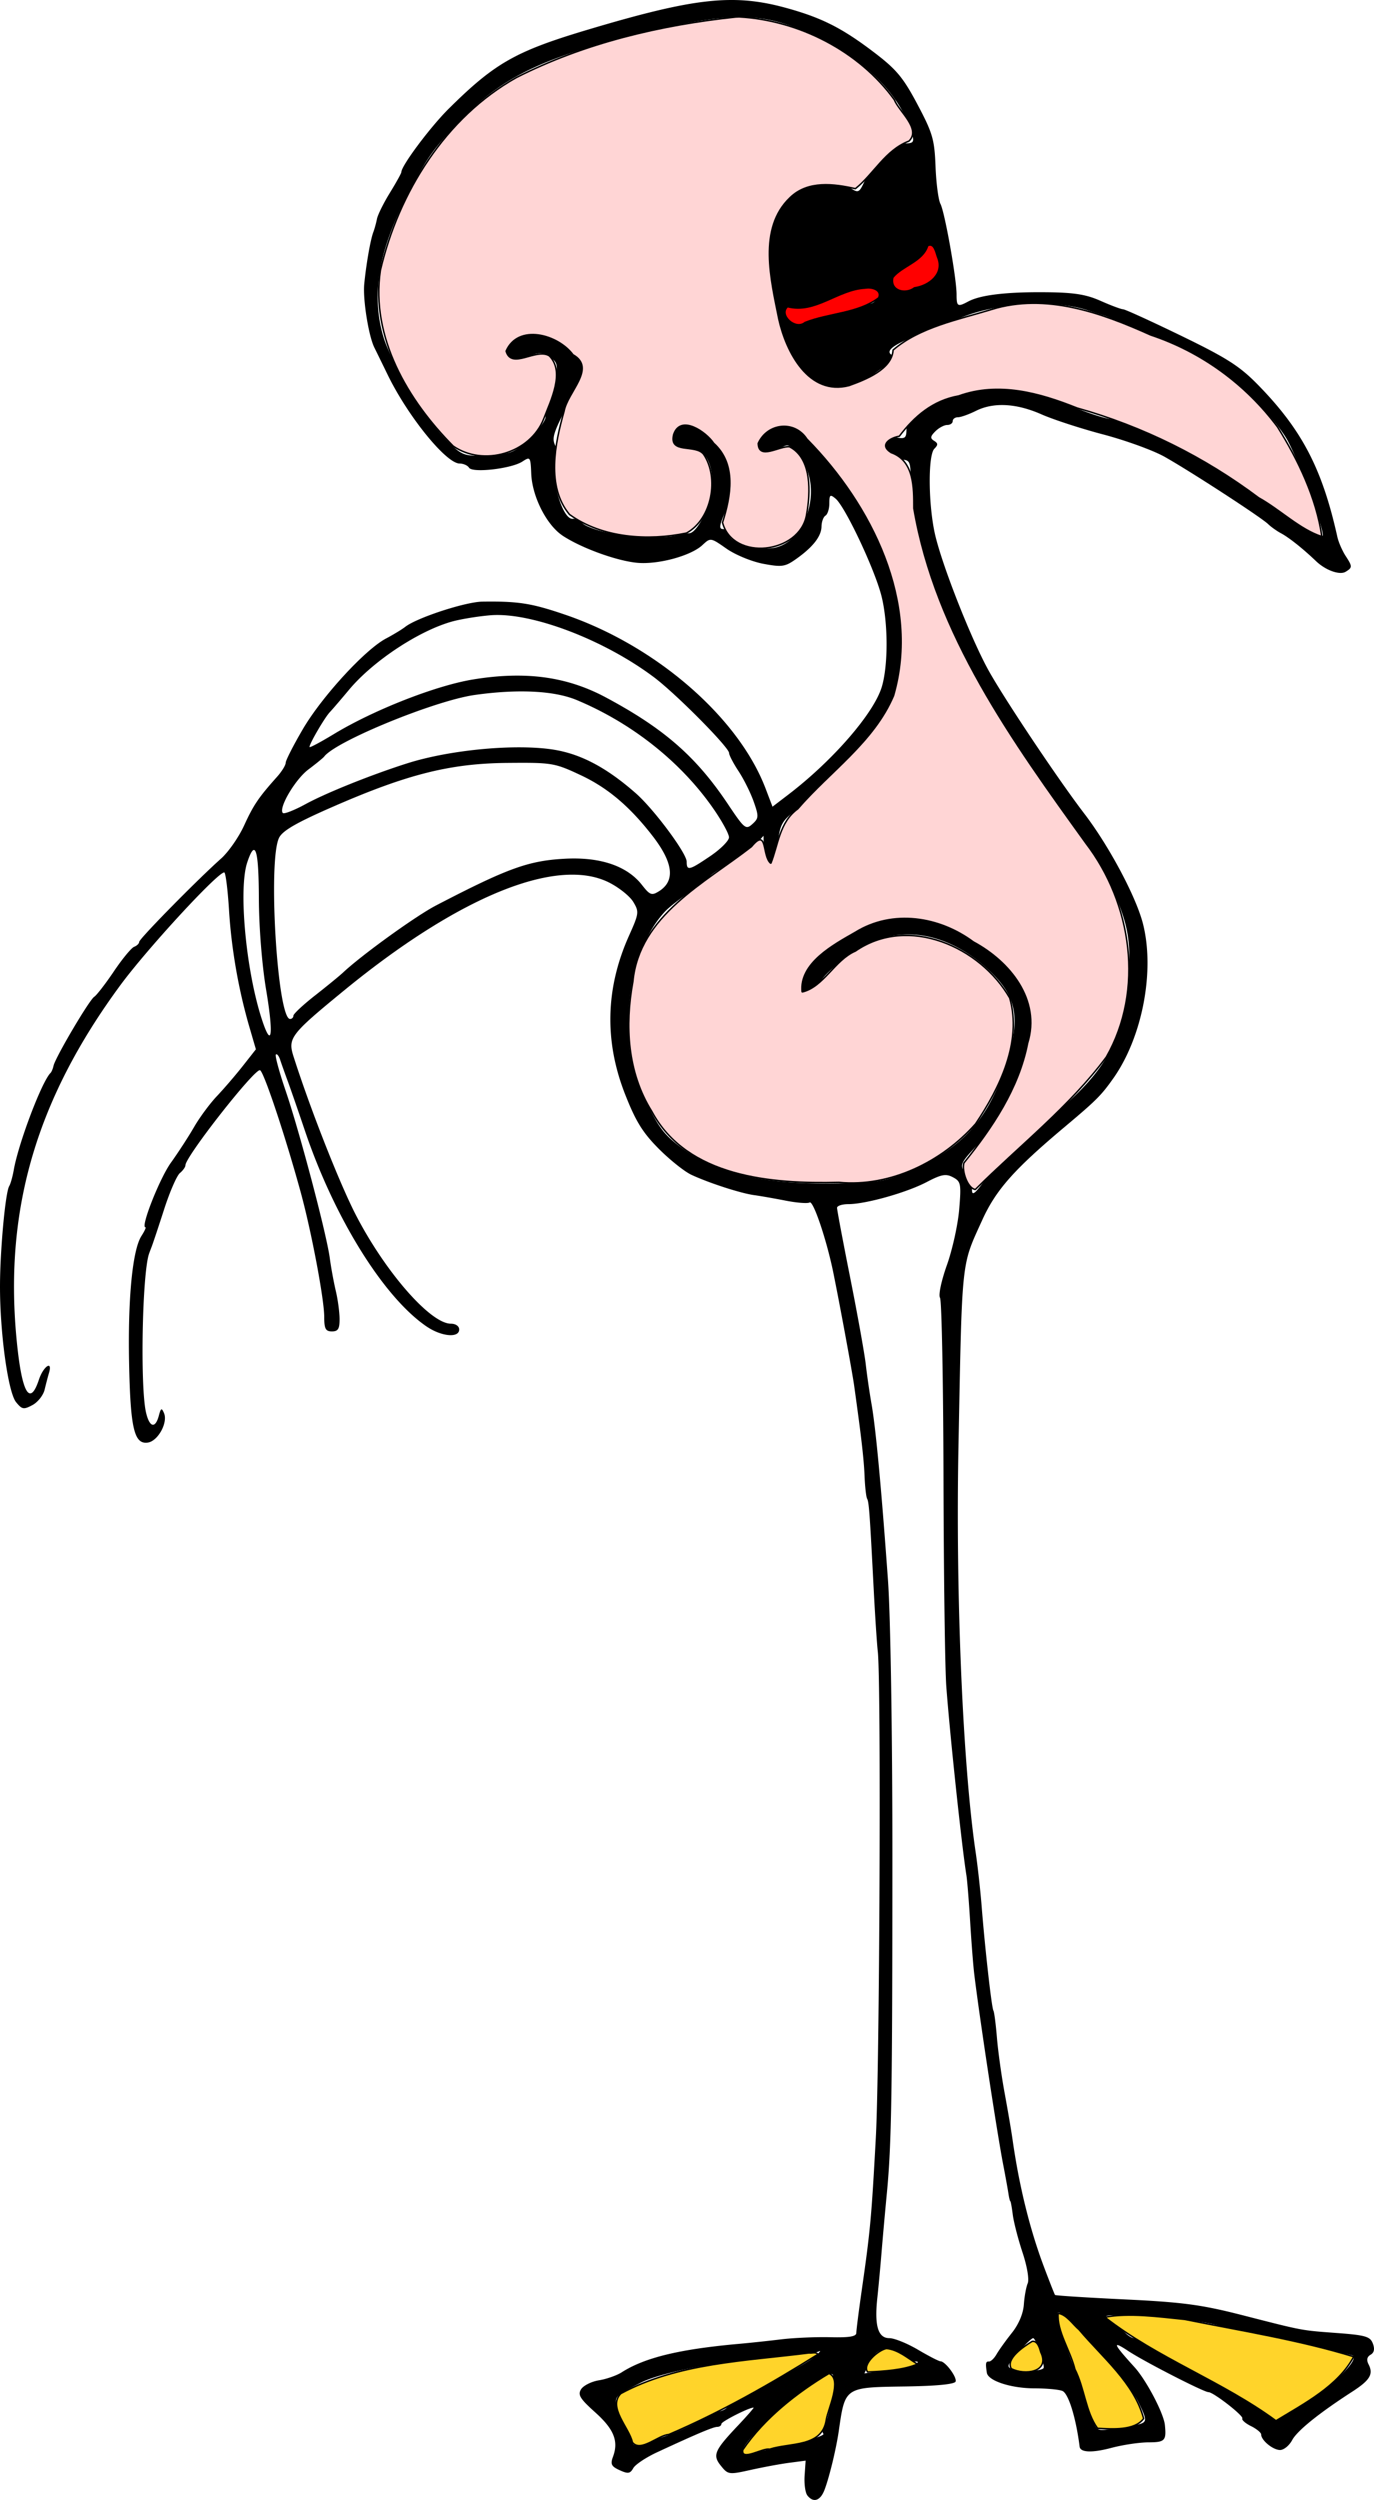
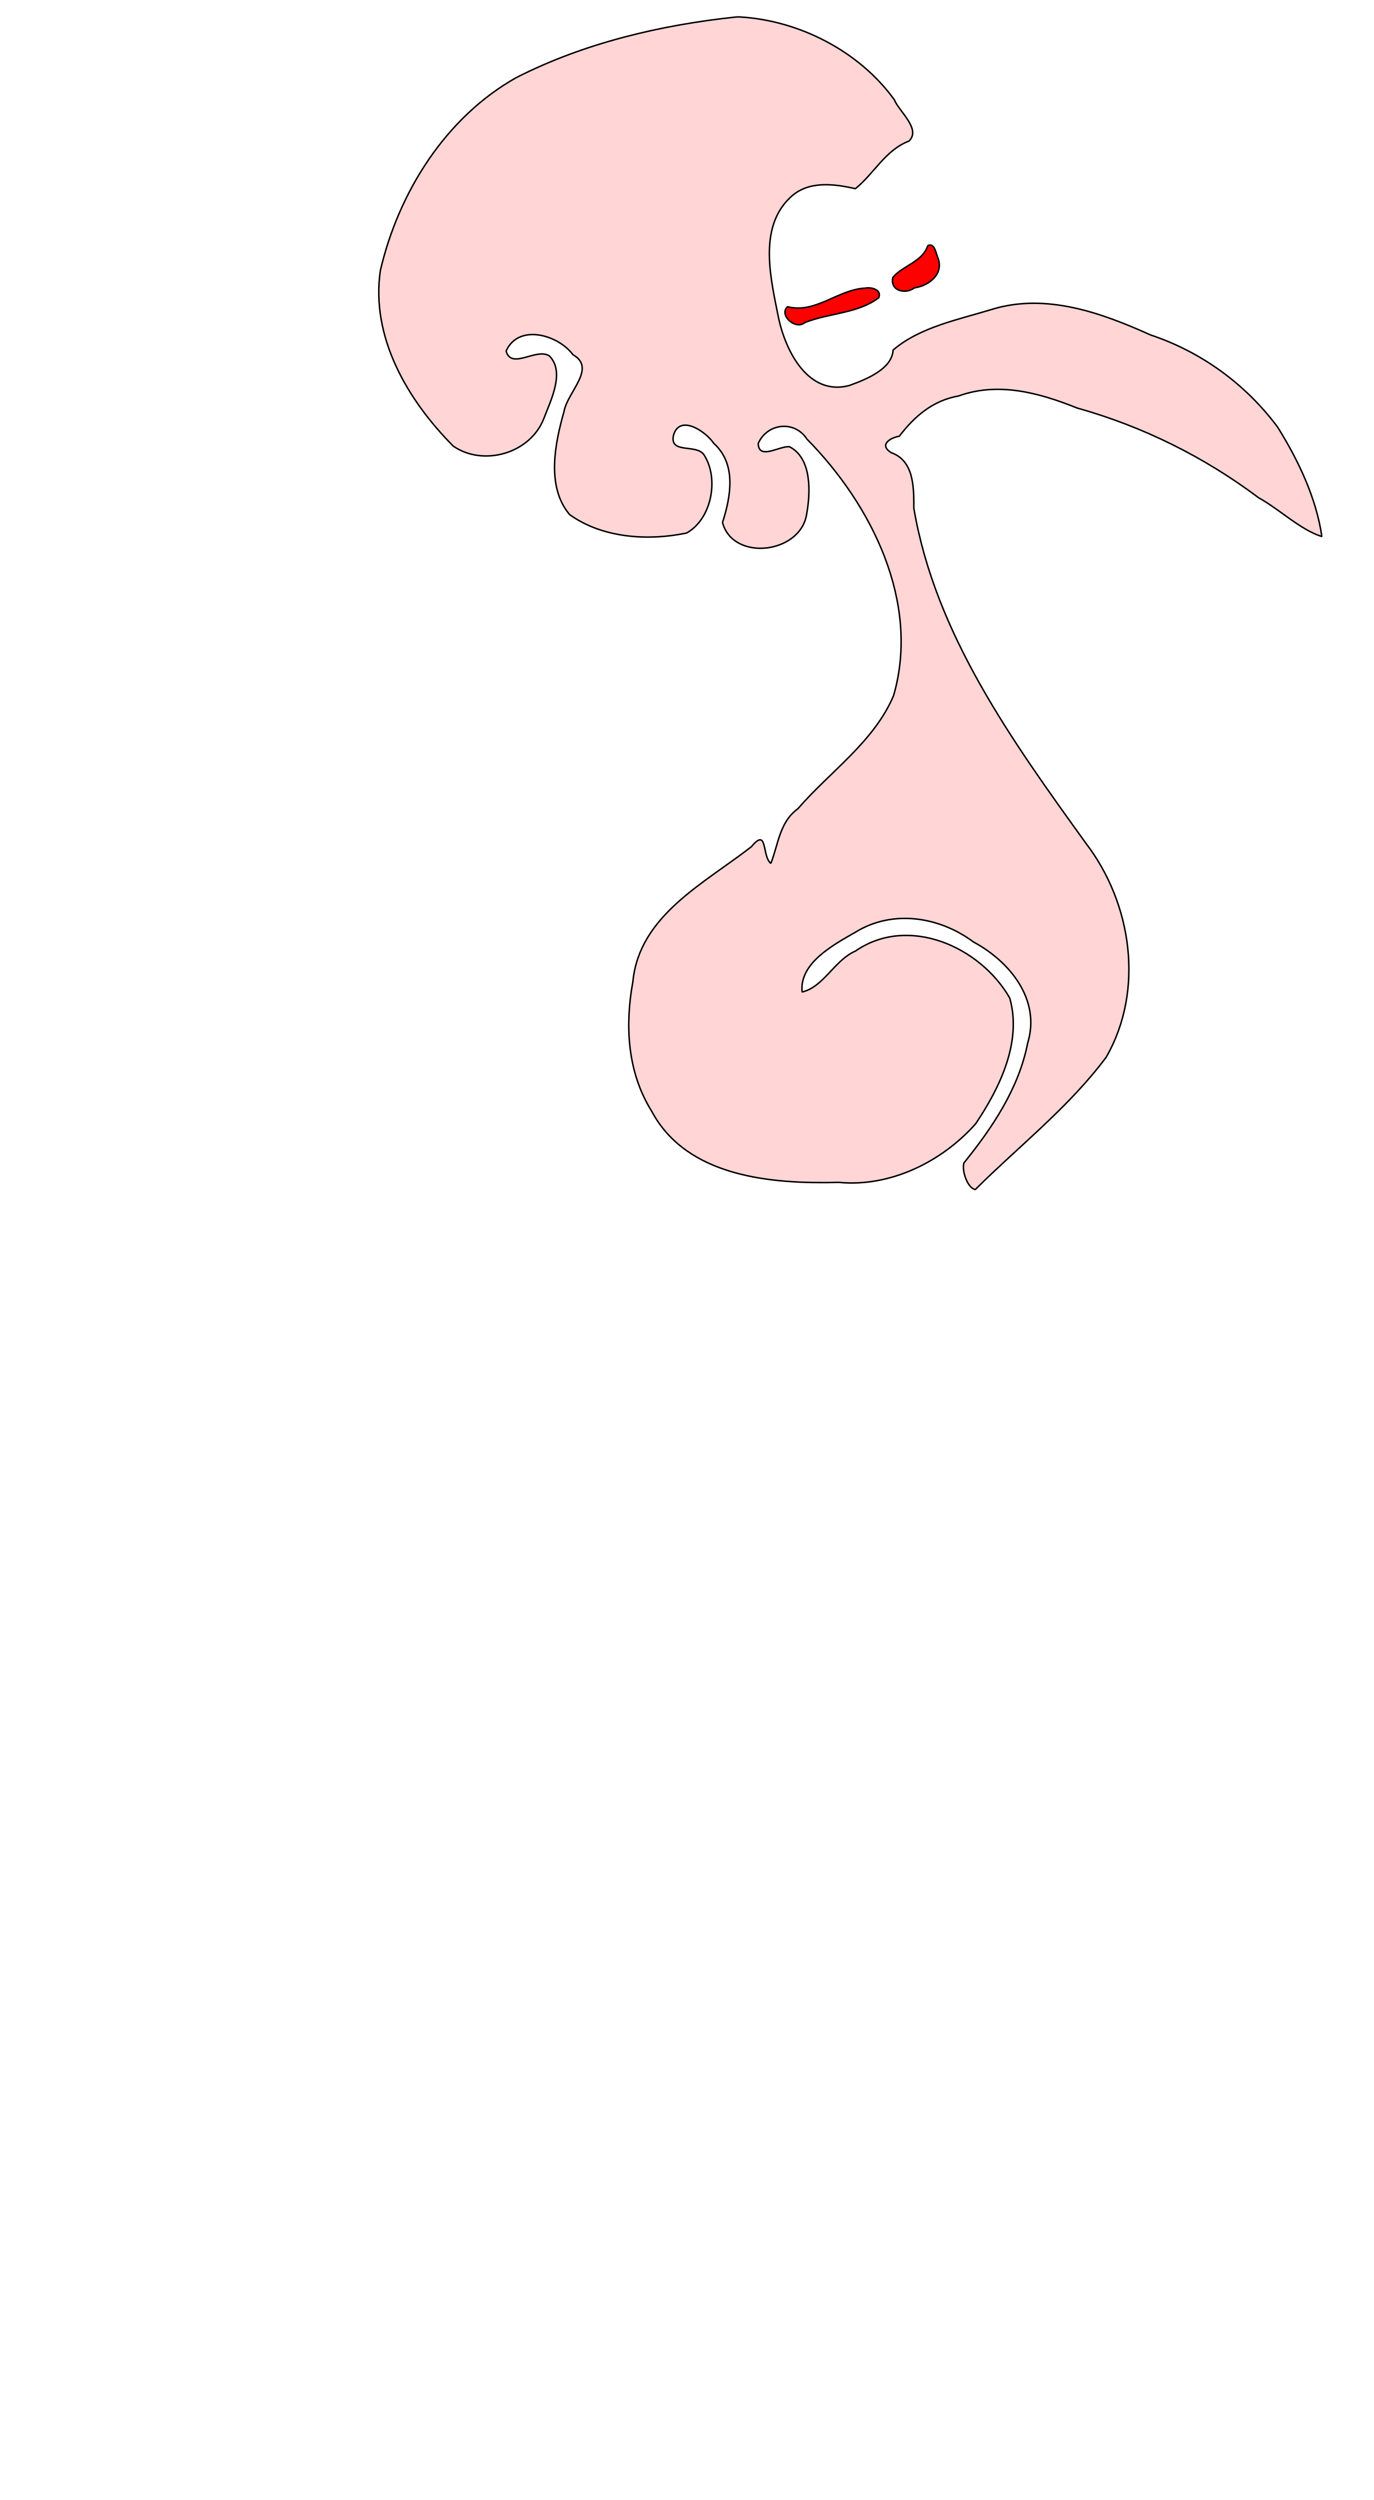
<svg xmlns="http://www.w3.org/2000/svg" width="553.566" height="1006.81" viewBox="0 0 553.566 1006.81">
-   <path d="M325.252 1004.946c-.821-1.068-1.309-4.648-1.084-7.956l.41-6.014-6.486.847c-3.567.465-10.579 1.759-15.582 2.874-8.82 1.966-9.184 1.918-12.016-1.58-3.512-4.335-2.757-6.136 6.823-16.278 3.758-3.978 6.593-7.233 6.3-7.233-1.904 0-12.982 5.615-12.982 6.58 0 .653-.737 1.187-1.638 1.187-1.61 0-8.264 2.807-24.31 10.253-4.448 2.064-8.75 4.938-9.56 6.387-1.242 2.219-2.11 2.347-5.486.808-3.332-1.518-3.787-2.426-2.69-5.366 2.354-6.31.438-11.113-7.152-17.927-6.161-5.53-7.096-7.066-5.674-9.32.936-1.485 4.187-3.104 7.225-3.598 3.037-.495 7.155-1.943 9.151-3.219 9.243-5.908 23.25-9.308 47.125-11.438 4.272-.381 11.961-1.2 17.087-1.82 5.127-.619 14.04-1.008 19.806-.865 7.647.19 10.486-.28 10.486-1.738 0-1.1.996-8.937 2.213-17.418 3.42-23.833 3.878-28.808 5.643-61.245 1.542-28.349 2.171-183.774.792-195.73-.345-2.99-1.081-14.176-1.636-24.855-1.634-31.435-1.916-35.312-2.672-36.72-.395-.736-.856-4.834-1.024-9.106-.267-6.797-1.31-15.84-4.21-36.505-.788-5.613-5.74-32.45-8.38-45.419-2.682-13.169-8.08-29.163-9.54-28.261-.784.484-5.085.162-9.558-.715-4.473-.878-10.23-1.886-12.794-2.24-5.46-.756-18.048-4.827-25.253-8.167-2.782-1.29-8.724-6.027-13.204-10.528-6.447-6.478-9.27-11.048-13.54-21.928-8.416-21.442-7.89-42.72 1.577-63.85 4.037-9.008 4.117-9.65 1.697-13.644-1.397-2.305-5.812-5.823-9.812-7.817-20.98-10.46-60.523 5.682-106.768 43.586-21.552 17.665-22.644 19.099-20.249 26.598 6.765 21.181 18.608 51.255 25.164 63.901 11.907 22.966 30 43.63 38.204 43.63 1.94 0 3.348.979 3.348 2.33 0 3.52-7.13 2.874-13.108-1.188-17.297-11.754-37.173-43.714-49.046-78.865-2.697-7.985-5.825-17.007-6.951-20.049-1.127-3.042-2.482-6.854-3.013-8.472-.531-1.617-1.314-2.592-1.74-2.166-.427.427 1.343 6.993 3.933 14.592 5.64 16.548 16.48 57.62 17.791 67.409.516 3.845 1.605 9.787 2.42 13.204.817 3.418 1.5 8.486 1.521 11.262.03 4.026-.592 5.049-3.07 5.049-2.553 0-3.107-1.037-3.111-5.825-.006-7.123-5.127-34.282-9.447-50.098-6.16-22.55-14.9-48.765-16.43-49.275-2.16-.72-30.041 34.807-30.041 38.28 0 .712-1.009 2.131-2.242 3.154-1.232 1.023-4.083 7.575-6.335 14.56-2.252 6.984-4.504 13.747-5.004 15.029-.5 1.281-1.019 2.68-1.153 3.107-2.702 8.562-3.516 53.486-1.155 63.69 1.411 6.096 3.755 6.664 5.19 1.256.809-3.052 1.118-3.195 2.071-.962 1.639 3.837-2.457 11.271-6.53 11.852-5.508.786-7.02-5.679-7.55-32.26-.514-25.895 1.394-45.379 4.99-50.955 1.24-1.922 1.954-3.495 1.585-3.495-2.033 0 5.752-19.698 10.275-25.997 2.923-4.07 7.13-10.547 9.35-14.392 2.219-3.845 6.36-9.445 9.203-12.445 2.843-3 7.537-8.465 10.432-12.144l5.262-6.69-2.576-8.827c-4.422-15.152-7.286-31.545-8.258-47.274-.516-8.33-1.38-15.146-1.923-15.146-2.708 0-31.066 30.776-41.849 45.418C14.858 442.437 1.82 486.558 6.6 538.533c2.042 22.206 5.343 28.417 9.082 17.088 1.777-5.384 5.617-7.954 4.062-2.719-.444 1.495-1.244 4.551-1.777 6.791-.532 2.24-2.738 5.02-4.9 6.177-3.535 1.892-4.202 1.772-6.6-1.19-3.23-3.989-6.538-28.098-6.465-47.118.056-14.483 2.188-37.41 3.708-39.87.53-.856 1.358-3.802 1.842-6.545 1.902-10.798 11.263-35.496 14.79-39.023.427-.427.977-1.728 1.222-2.89.696-3.3 14.37-26.484 16.39-27.788.993-.642 4.564-5.26 7.934-10.264 3.37-5.003 7.04-9.447 8.155-9.875 1.115-.428 2.028-1.315 2.028-1.972 0-1.225 23.367-24.992 32.987-33.55 2.959-2.633 7.142-8.635 9.295-13.34 3.786-8.268 5.813-11.264 13.252-19.585 1.923-2.15 3.496-4.696 3.496-5.657 0-.96 3.106-7.053 6.902-13.538 7.637-13.048 25.06-32.034 33.486-36.495 2.99-1.583 6.486-3.703 7.767-4.712 4.643-3.656 24.242-10.065 31.069-10.16 14.531-.201 19.808.631 33.398 5.271 36.537 12.475 69.768 41.283 80.705 69.963l2.803 7.35 6.402-4.891c17.856-13.643 34.34-32.616 37.6-43.275 2.665-8.718 2.596-26.202-.147-36.854-2.797-10.866-14.616-35.87-18.464-39.064-2.174-1.805-2.49-1.562-2.49 1.915 0 2.19-.699 4.415-1.553 4.943-.855.528-1.577 2.491-1.605 4.363-.06 3.984-3.45 8.318-10.272 13.137-4.41 3.115-5.698 3.3-13.204 1.898-4.575-.854-11.222-3.585-14.773-6.068-6.446-4.51-6.459-4.511-9.745-1.45-4.67 4.351-17.98 7.938-26.389 7.112-8.301-.816-22.466-5.98-29.889-10.897-6.495-4.303-12.298-15.738-12.673-24.975-.276-6.792-.403-6.965-3.575-4.89-4.396 2.877-20.121 4.69-21.488 2.478-.571-.924-2.272-1.68-3.78-1.68-5.434 0-20.84-18.986-28.992-35.728-2.288-4.7-4.704-9.634-5.368-10.967-2.318-4.65-4.67-19.373-4.081-25.538.754-7.893 2.511-17.956 3.662-20.971.489-1.282 1.147-3.674 1.463-5.316.316-1.642 2.658-6.37 5.204-10.509 2.546-4.138 4.629-7.896 4.629-8.351 0-2.568 11.687-18.196 19.095-25.534 18.517-18.341 26.865-23.097 55.64-31.702C280.007-.961 295.6-2.665 316.99 3.263c14.23 3.943 22.395 8.094 35.342 17.967 8.843 6.742 11.59 10.05 17.313 20.841 6.108 11.52 6.85 14.069 7.273 25.009.26 6.7 1.147 13.458 1.972 15.019 1.739 3.287 6.503 30.035 6.503 36.509 0 4.858.417 5.104 4.74 2.79 4.86-2.6 15.283-3.849 30.988-3.71 11.568.101 16.395.857 22.334 3.495 4.167 1.85 8.217 3.365 9.001 3.365.784 0 11.355 4.82 23.492 10.712 18.427 8.944 23.533 12.212 30.954 19.806 17.638 18.05 25.815 33.721 31.897 61.133.474 2.136 1.977 5.6 3.34 7.7 2.773 4.267 2.774 4.658.023 6.359-2.39 1.477-8.084-.562-11.973-4.288-5.15-4.933-10.86-9.478-14.056-11.188-1.715-.918-4.046-2.573-5.18-3.678-2.878-2.801-31.946-21.681-41.947-27.244-4.55-2.53-15.587-6.53-24.527-8.888-8.94-2.357-20.118-5.995-24.84-8.083-10.14-4.484-19.327-4.976-26.46-1.418-2.836 1.415-6.098 2.572-7.248 2.572-1.15 0-2.092.7-2.092 1.554 0 .854-.998 1.553-2.219 1.553-1.22 0-3.37 1.15-4.775 2.556-2.051 2.051-2.152 2.805-.512 3.819 1.627 1.006 1.65 1.656.115 3.192-2.65 2.65-2.445 23.002.35 34.857 3.051 12.934 14.852 42.712 21.792 54.987 6.915 12.228 28.052 43.783 38.216 57.05 9.935 12.966 20.838 33.38 23.647 44.272 4.921 19.083-.194 45.839-11.934 62.425-4.877 6.89-6.807 8.816-19.63 19.588-20.421 17.154-27.673 25.357-33.206 37.561-8.486 18.716-8.04 14.446-9.531 91.348-1.155 59.556 1.76 128.218 6.922 163.109.822 5.553 1.909 15.34 2.415 21.748 1.346 17.038 4.039 40.935 4.741 42.071.335.541.975 5.452 1.424 10.913.448 5.461 1.85 15.521 3.113 22.356 1.264 6.835 2.693 15.224 3.177 18.641 2.64 18.644 6.972 36.21 12.643 51.263 2.253 5.98 4.262 11.084 4.464 11.34.202.256 12.857 1.064 28.122 1.796 23.295 1.117 30.875 2.13 47.173 6.3 25.094 6.423 23.527 6.128 38.586 7.258 11.245.844 13.116 1.401 14.18 4.227.826 2.194.524 3.66-.926 4.502-1.452.842-1.711 2.106-.798 3.884 2.016 3.925.557 6.366-6.56 10.966-13.5 8.725-22.213 15.754-24.25 19.561-1.164 2.174-3.347 3.953-4.85 3.953-2.856 0-7.615-3.9-7.615-6.24 0-.746-1.845-2.27-4.1-3.384-2.254-1.114-3.827-2.5-3.495-3.079.61-1.062-11.662-10.598-13.638-10.598-1.875 0-25.924-12.332-32.36-16.595-6.635-4.393-6.07-2.942 2.53 6.498 4.758 5.223 11.777 18.558 12.265 23.301.653 6.342.039 6.99-6.64 7.009-3.631.01-10.336 1.012-14.9 2.227-7.737 2.06-12.5 1.885-12.8-.47-1.447-11.313-4.269-20.718-6.7-22.334-.944-.628-6.12-1.152-11.503-1.166-9.481-.023-18.686-3.034-19.185-6.277-.591-3.84-.452-4.614.818-4.522.748.054 2.147-1.273 3.107-2.948.96-1.675 3.732-5.54 6.162-8.59 2.751-3.454 4.57-7.759 4.825-11.421.225-3.233.925-7.076 1.554-8.54.657-1.529-.235-6.826-2.09-12.428-1.78-5.37-3.546-12.21-3.924-15.201-.379-2.99-.825-5.437-.992-5.437-.167 0-.51-1.398-.764-3.107-.254-1.709-1.204-6.951-2.112-11.65-2.514-13.01-9.677-60.18-11.677-76.894-.408-3.418-1.146-12.89-1.638-21.05-.493-8.158-1.173-16.547-1.51-18.64-1.843-11.405-6.717-57.207-8.092-76.04-.53-7.262-1.04-45.01-1.131-83.884-.092-38.875-.722-71.537-1.4-72.583-.697-1.076.513-6.81 2.788-13.204 2.21-6.216 4.433-16.294 4.939-22.396.855-10.32.68-11.222-2.501-12.925-2.857-1.529-4.621-1.203-10.697 1.973-8.095 4.232-24.509 8.842-31.48 8.842-2.494 0-4.535.674-4.535 1.498s2.404 13.582 5.342 28.35c2.937 14.769 5.737 30.347 6.221 34.619.484 4.272 1.553 11.612 2.375 16.31 1.683 9.62 3.947 33.931 6.582 70.681 1.02 14.216 1.78 61.427 1.776 110.293-.008 96.776-.337 116.905-2.237 136.7-.738 7.69-1.71 18.525-2.16 24.078-.451 5.554-1.205 13.669-1.677 18.034-1.203 11.138.3 16.141 4.849 16.141 2.006 0 7.203 2.097 11.55 4.66 4.348 2.564 8.417 4.66 9.044 4.66 1.938 0 6.7 6.36 6.104 8.151-.361 1.084-7.704 1.798-20.39 1.983-24.368.356-24.123.192-26.666 17.828-1.04 7.213-3.735 18.394-5.71 23.69-1.7 4.555-4.549 5.505-6.99 2.33zm-4.62-20.974c6.674-1.533 11.672-3.248 11.108-3.813-.565-.564-.433-1.946.294-3.071 2.198-3.405 4.82-19.964 3.308-20.898-3.103-1.917-31.396 21.507-35.716 29.57-1.804 3.366-1.227 3.317 21.007-1.788zm-55.628-1.905c5.714-1.423 20.002-8.145 20.712-9.743.285-.64 1.823-1.165 3.418-1.165 1.595 0 3.46-.927 4.143-2.06.683-1.132 7.883-5.3 16-9.26 8.116-3.96 16.504-8.687 18.64-10.502 2.136-1.816 3.097-2.905 2.136-2.419-1.817.919-7.8 1.659-26.214 3.243-18.663 1.606-38.544 5.723-45.825 9.49-11.753 6.08-11.444 5.458-7.055 14.196 2.171 4.323 3.948 8.708 3.948 9.743 0 1.185 1.008 1.466 2.718.76 1.496-.617 4.816-1.644 7.38-2.283zm193.789-5.706c3.407-.941 3.392-1.71-.182-9.055-3.977-8.178-30.619-37.71-32.406-35.922-1.023 1.023 5.105 19.87 8.64 26.571 1.352 2.563 2.544 5.01 2.65 5.437.105.427.724 2.874 1.374 5.437 2.776 10.936 2.123 10.328 9.955 9.266 3.988-.54 8.474-1.321 9.969-1.734zm70.602-11.039c10.533-7.377 17.738-15.038 15.67-16.663-.245-.193-10.582-2.47-22.97-5.06-12.39-2.59-26.72-5.84-31.846-7.222-5.126-1.382-17.709-2.93-27.961-3.438-18.269-.906-18.564-.868-14.758 1.885 2.136 1.545 4.808 3.712 5.937 4.815 1.129 1.103 2.63 2.005 3.336 2.005s5.886 2.796 11.512 6.214c5.625 3.417 10.629 6.214 11.12 6.214 2.764 0 20.53 10.081 25.968 14.736 3.507 3.002 7.474 5.453 8.816 5.446 1.34-.01 8.17-4.025 15.176-8.932zm-161.089-12.946c2.011-1.136 1.984-1.323-.198-1.364-1.39-.026-3.398-1.096-4.462-2.377-1.064-1.282-3.894-2.33-6.29-2.33-3.31 0-4.928 1.145-6.733 4.763l-2.376 4.764 8.864-1.07c4.876-.588 9.914-1.662 11.195-2.386zm52.071 1.405c.83-.83-3.022-12.137-4.134-12.137-.557 0-3.277 2.58-6.044 5.731-4.64 5.284-4.804 5.822-2.103 6.897 2.681 1.067 11.059.732 12.281-.49zm-12.25-490.704c4.157-3.907 10.005-9.057 12.995-11.443 24.433-19.497 31.592-32.098 33.59-59.122 1.015-13.706-.478-21.368-6.806-34.952-3.692-7.922-12.069-21.506-14.37-23.301-.548-.427-3.886-4.971-7.418-10.097-3.532-5.127-7.833-11.068-9.558-13.204-1.724-2.136-3.151-4.455-3.17-5.154-.02-.698-3.006-4.92-6.637-9.383-3.63-4.463-8.948-12.98-11.815-18.925-2.867-5.946-6.22-12.558-7.452-14.694-4.265-7.397-8.617-17.937-13.953-33.795-5.048-15.001-6.187-21.43-6.606-37.274-.157-5.934-.561-6.602-4.003-6.602-4.054 0-7.957-5.035-6.158-7.945.567-.918 2.696-1.35 4.732-.96 3.133.599 3.703.085 3.712-3.35.008-2.842 1.546-5.101 5.145-7.551 2.824-1.922 5.57-3.495 6.102-3.495s2.935-.807 5.34-1.792c5.557-2.277 6.967-2.565 18.692-3.813 10.331-1.1 10.285-1.11 33.969 8.484 4.344 1.76 9.946 3.56 12.449 4.001 7.136 1.257 22.578 6.873 26.948 9.8 2.182 1.461 4.413 2.675 4.958 2.697.545.022 4.371 2.487 8.503 5.477 4.131 2.99 11.814 8.234 17.074 11.651a1090.22 1090.22 0 0119.07 12.743c5.791 3.976 9.508 5.71 9.508 4.432 0-3.94-10.441-31.698-14.58-38.761-4.234-7.225-15.945-19.603-24.748-26.159-6.49-4.833-16.374-10.508-18.302-10.508-.84 0-6.086-2.13-11.655-4.734-9.715-4.542-17.614-7.99-19.26-8.406-.427-.108-3.223-1-6.213-1.982-13.728-4.508-37.622-2.97-51.838 3.336-4.383 1.944-10.415 4.413-13.406 5.487-13.144 4.72-17.425 7.925-12.769 9.558 2.137.75 1.681 1.432-2.342 3.513-2.746 1.42-6.374 4.064-8.062 5.876-1.689 1.813-5.03 3.521-7.424 3.797-5.919.683-15.583-2.042-18.857-5.316-2.857-2.857-7.864-12.58-8.761-17.012-.296-1.464-1.358-4.758-2.36-7.321-1.001-2.563-2.207-10.995-2.678-18.739-.947-15.528.992-22.16 8.741-29.91 5.111-5.11 17.915-6.603 23.765-2.77 3.807 2.495 3.883 2.452 6.705-3.806 3.47-7.695 10.49-13.902 15.723-13.902 3.267 0 3.716-.543 2.886-3.495-4.043-14.384-16.498-27.877-34.366-37.233-23.814-12.47-35.652-13.057-74.377-3.692-39.333 9.513-56.106 17.488-72.537 34.49-12.172 12.593-13.75 14.819-22.645 31.926-11.149 21.442-14.078 39.492-9.096 56.047 3.026 10.054 16.028 31.566 24.38 40.336 6.668 7 7.57 7.448 15.045 7.448 4.373 0 9.825-.713 12.115-1.583 4.72-1.794 14.83-12.451 13.64-14.376-.43-.696.01-2.218.977-3.383s2.328-5.726 3.025-10.135c1.16-7.336.969-8.212-2.254-10.323-3.127-2.049-4.178-2.032-9.396.147-5.017 2.097-6.19 2.14-8.035.294-1.846-1.846-1.634-2.722 1.455-6.003 1.99-2.113 5.29-4.266 7.336-4.785 5.097-1.292 17.329 5.148 20.671 10.882 2.615 4.486 2.569 4.674-4.444 18.184-6.248 12.033-6.86 14.072-5.178 17.217 1.117 2.086 1.366 4.435.601 5.657-3.268 5.221 1.997 24.407 6.466 23.56.807-.152 2.564.716 3.905 1.93 1.34 1.213 6.045 2.89 10.454 3.726 6.972 1.322 10.967 1.621 22.06 1.653 1.28.003 3.727-.3 5.436-.675 1.709-.375 3.924-.735 4.922-.8 3.238-.212 8.556-10.861 9.12-18.264.68-8.909-2.299-15.196-7.299-15.407-9.273-.393-9.29-.404-8.783-5.672 1.438-14.915 24.565 3.64 24.565 19.709 0 2.048-1.374 6.927-3.052 10.842-2.528 5.898-2.661 7.12-.777 7.12 1.252 0 2.275.98 2.275 2.178 0 2.75 7.975 5.589 15.706 5.589 14.91 0 23.078-24.582 12.412-37.358-4.122-4.938-4.304-4.992-8.18-2.452-2.182 1.429-5.113 2.158-6.515 1.62-2.735-1.05-3.579-6.86-.995-6.86.854 0 2.951-1.398 4.66-3.106 4.97-4.971 8.285-3.727 17.58 6.602 10.46 11.623 13.137 15.18 18.689 24.838 12.714 22.12 16.547 35.04 16.547 55.776 0 14.885-3.061 24.422-11.13 34.676-5.783 7.349-24.79 26.253-31.756 31.583-5.634 4.312-6.49 5.82-7.33 12.906-.523 4.412-1.275 8.347-1.672 8.744-1.758 1.758-4.04-1.752-4.084-6.283l-.05-4.957-3.525 3.884c-1.939 2.136-6.81 5.616-10.825 7.734-4.014 2.118-7.299 4.317-7.299 4.887 0 .57-3.36 3.192-7.468 5.828-4.108 2.636-8.933 6.378-10.723 8.317-9.37 10.15-14.87 27.626-14.556 46.244.191 11.345 1.018 15.133 5.876 26.902 4.255 10.31 7.192 15.016 11.873 19.022 14.378 12.307 34.443 17.646 64.708 17.219 17.184-.243 20.56-.753 29.35-4.434 21.585-9.038 32.174-20.029 39.353-40.845 7.326-21.242 5.763-30.184-7.31-41.814-12.795-11.383-27.635-15.668-40.994-11.837-8.68 2.489-23.265 12.802-25.899 18.311-2.482 5.193-8.481 7.153-8.481 2.771 0-3.033 4.928-13.256 6.39-13.256.635 0 2.079-.899 3.208-1.997 4.637-4.51 18.161-11.645 25.77-13.595 9.912-2.54 20.032-.449 32.016 6.617 20.052 11.824 27.741 22.299 26.54 36.16-1.461 16.875-8.917 34.922-18.584 44.978-10.608 11.038-10.67 11.155-7.921 15.078 1.366 1.952 2.484 4.895 2.484 6.542 0 2.249 1.116 1.485 4.48-3.064 2.464-3.332 7.882-9.256 12.04-13.164zm-300.891-64.351c-1.69-10.08-2.895-25.21-2.938-36.894-.073-20.042-1.46-24.287-4.712-14.43-3.482 10.55-.595 42.48 5.626 62.213 4.193 13.302 5.184 7.967 2.024-10.89zm10.97 10.329c0-.727 3.928-4.397 8.727-8.155 4.8-3.76 9.868-7.906 11.263-9.214 7.557-7.095 29.34-22.806 37.487-27.038 28.829-14.978 37.151-18 51.798-18.805 14.32-.787 25.143 2.875 31.138 10.534 3.22 4.115 3.942 4.387 6.846 2.573 6.676-4.17 5.822-11.478-2.614-22.361-9.16-11.818-18.031-19.311-28.888-24.403-10.528-4.937-11.54-5.106-29.542-4.941-22.952.21-40.118 4.5-69.858 17.458-14.97 6.523-20.654 9.777-22.113 12.663-4.57 9.035-.701 73.01 4.416 73.01.737 0 1.34-.594 1.34-1.321zm168.009-64.31c4.096-2.777 7.465-6.157 7.487-7.51.022-1.354-2.838-6.596-6.357-11.65-13.034-18.724-32.693-34.334-54.963-43.642-9.068-3.79-23.756-4.523-41.166-2.053-15.954 2.262-55.833 18.574-60.582 24.78-.428.558-3.294 2.903-6.37 5.211-5.357 4.021-12.188 15.658-10.299 17.548.498.497 4.627-1.122 9.175-3.6 8.332-4.537 26.526-11.834 40.892-16.4 17.475-5.555 44.312-8.007 59.5-5.438 10.83 1.833 21.069 7.323 32.655 17.51 7.275 6.398 20.468 24.136 20.468 27.52 0 3.779.968 3.548 9.56-2.277zm17.447-21.884c-1.25-3.556-3.994-9.073-6.097-12.258-2.102-3.186-3.823-6.483-3.823-7.327 0-2.283-21.368-23.843-30.236-30.507-20.276-15.236-49.642-26.35-65.99-24.977-4.821.405-11.597 1.5-15.058 2.431-13.416 3.613-32.106 15.923-41.808 27.537-3.373 4.037-6.853 8.09-7.734 9.007-2.159 2.246-8.738 13.606-8.17 14.109.248.22 4.645-2.14 9.771-5.245 16.064-9.728 41.054-19.53 56.064-21.987 21.063-3.45 37.772-1.193 53.501 7.225 23.473 12.562 36.403 23.859 49.188 42.976 6.661 9.96 7.22 10.413 9.864 8.02 2.579-2.334 2.62-3.053.528-9.004zM340.41 124.07c3.88-1.171 8.186-1.964 9.569-1.76 1.383.202 2.846-.898 3.25-2.446 1.373-5.248-5.197-4.926-16.883.827-11.902 5.86-14.58 6.404-17.437 3.546-2.062-2.062-2.534-.135-.967 3.948.956 2.492-.003 2.668 22.468-4.115zm27.182-8.941c.494-.8 2.17-1.455 3.724-1.455 4.563 0 6.783-3.99 5.633-10.123-.568-3.024-1.665-5.106-2.439-4.628-.774.478-1.063 1.765-.644 2.859.422 1.099-1.171 2.97-3.563 4.184-8.45 4.29-11.12 6.413-10.405 8.274.874 2.28 6.437 2.922 7.694.889z" />
  <path style="marker:none" d="M296.428 6.862c-30.365 3.224-61.042 10.474-88.385 24.369-28.563 16.03-47.478 46.297-54.797 77.68-3.967 27.022 11.052 52.295 29.359 70.753 12.15 8.358 30.993 2.996 36.476-11.042 2.712-7.152 8.736-18.899 2.198-25.329-5.274-3.284-15.172 5.728-17.375-1.884 4.872-11.133 20.887-6.7 26.933 1.443 9.61 5.443-2.223 14.989-3.592 22.84-3.698 13.02-7.217 30.27 2.198 41.5 13.131 9.542 31.707 10.73 47.151 7.483 10.253-5.639 13.281-22.307 6.856-31.766-3.386-4.184-14.016.065-12.037-7.902 2.748-8.271 13.085-1.057 16.119 3.506 9.296 8.38 6.92 21.358 3.559 31.923 4.171 15.757 31.208 12.664 33.859-3.14 1.623-8.819 2.236-22.693-6.856-27.37-3.885-.488-12.487 5.599-12.612-1.36 3.653-8.153 14.617-9.446 19.625-1.728 26.078 26.452 45.75 65.762 34.906 103.305-7.883 18.665-25.687 30.628-38.622 45.634-7.41 5.325-7.882 14.65-10.833 21.928-3.674-2.861-1.135-14.795-7.806-6.728-18.828 14.695-45.228 27.705-47.771 54.35-3.256 17.806-2.229 36.51 7.588 52.228 14.215 26.59 48.348 29.328 75.412 28.626 20.754 1.998 41.553-8.349 55.054-23.55 9.729-14.405 18.829-33.123 13.763-50.71-11.829-20.646-40.861-33.613-62.171-18.892-8.35 3.597-12.815 14.473-21.457 16.485-1.261-11.611 12.628-19.022 21.457-24.073 15.054-9.31 33.922-6.243 47.57 3.925 14.649 7.874 27.216 23.25 21.823 40.767-3.56 18.27-14.291 34.126-25.695 48.25-.871 3.4 1.54 10.13 4.605 10.677 17.727-17.605 37.908-33.323 52.804-53.38 15.4-26.994 10.277-61.868-8.217-86.035-29.537-41.015-60.677-84.024-69.34-134.913-.001-8.344.143-19.157-9.159-22.451-5.078-3.193-.22-6.025 3.297-6.594 6.095-8.005 13.523-14.394 23.916-16.223 16.01-5.767 32.486-1.26 47.694 4.85 26.533 7.437 51.2 19.677 73.175 36.166 8.462 4.664 16.735 12.863 25.454 15.608-2.198-15.445-9.516-30.81-17.846-44.117-12.885-17.272-30.66-30.244-51.157-37.067-19.935-8.99-42.218-16.974-63.975-10.294-13.478 4.13-29.03 7.142-39.773 16.38-.384 7.741-11.116 11.91-17.688 14.287-16.297 4.258-25.414-13.453-28.364-26.846-3.096-15.612-8.494-36.416 4.553-48.827 7.175-6.997 17.726-5.564 26.323-3.61 7.435-5.94 12.067-15.58 21.56-19.155 5.086-4.859-4.046-12-5.86-16.641C346.15 20.548 321.84 8.14 297.789 6.809l-1.36.053z" color="#000" fill="#ffd5d5" stroke="#000" stroke-width=".6" stroke-linejoin="bevel" overflow="visible" />
  <g color="#000" fill="#ffd42a" stroke="#000" stroke-width=".6" stroke-linejoin="bevel">
-     <path style="marker:none" d="M445.158 933.203c21.173 16.584 47.33 25.826 68.922 41.709 11.284-6.874 25.03-13.962 31.295-25.8-21.826-6.702-45.453-10.472-68.085-15.02-10.461-1.064-22.423-2.717-32.132-.89zM426.318 931.633c-.64 7.057 5.02 15.251 6.739 22.513 3.85 7.459 4.303 17.178 9.118 23.801 5.796.298 14.94 1.053 18.578-3.925-3.77-14.287-16.702-24.73-26.01-35.795-2.58-2.162-4.973-6.062-8.425-6.594zM415.852 942.937c-3.246 2-10.796 6.915-8.426 10.99 5.319 2.776 15.8 1.514 11.88-6.647-.43-1.584-1.282-4.677-3.454-4.343zM334.003 955.863c-13.062 7.81-26.13 18.118-34.749 30.771-.86 4.858 8.358-1.018 10.746-.237 8.113-2.739 21.264-.619 22.904-11.904.596-4.14 6.598-16.262 1.1-18.63zM357.134 945.815c-3.346.66-9.857 6.308-7.588 9.472 6.553-.297 14.59-.804 20.044-3.192-3.9-2.41-7.741-5.849-12.456-6.28zM325.996 947.594c-25.49 3.258-52.915 3.95-75.882 16.38-5.397 5.461 3.446 13.79 4.658 19.625 3.328 4.224 10.398-2.932 14.653-3.14 20.87-8.933 41.016-20.354 60.078-32.29-.657-1.13-2.537-.352-3.507-.575z" overflow="visible" />
-   </g>
+     </g>
  <g color="#000" fill="red" stroke="#000" stroke-width=".6" stroke-linejoin="bevel">
    <path style="marker:none" d="M373.76 98.944c-1.938 6.415-10.297 8.127-14.04 12.8-1.283 5.342 5.034 6.986 8.7 4.174 5.969-.83 12.097-5.688 9.364-12.265-.642-1.637-1.313-6.095-4.023-4.709zM348.675 116.025c-11.065.505-20.155 10.437-31.379 7.491-3.67 3.267 3.157 9.635 7.044 6.354 9.63-3.807 21.396-3.626 29.686-9.95 1.387-3.267-2.993-4.367-5.351-3.895z" overflow="visible" />
  </g>
</svg>